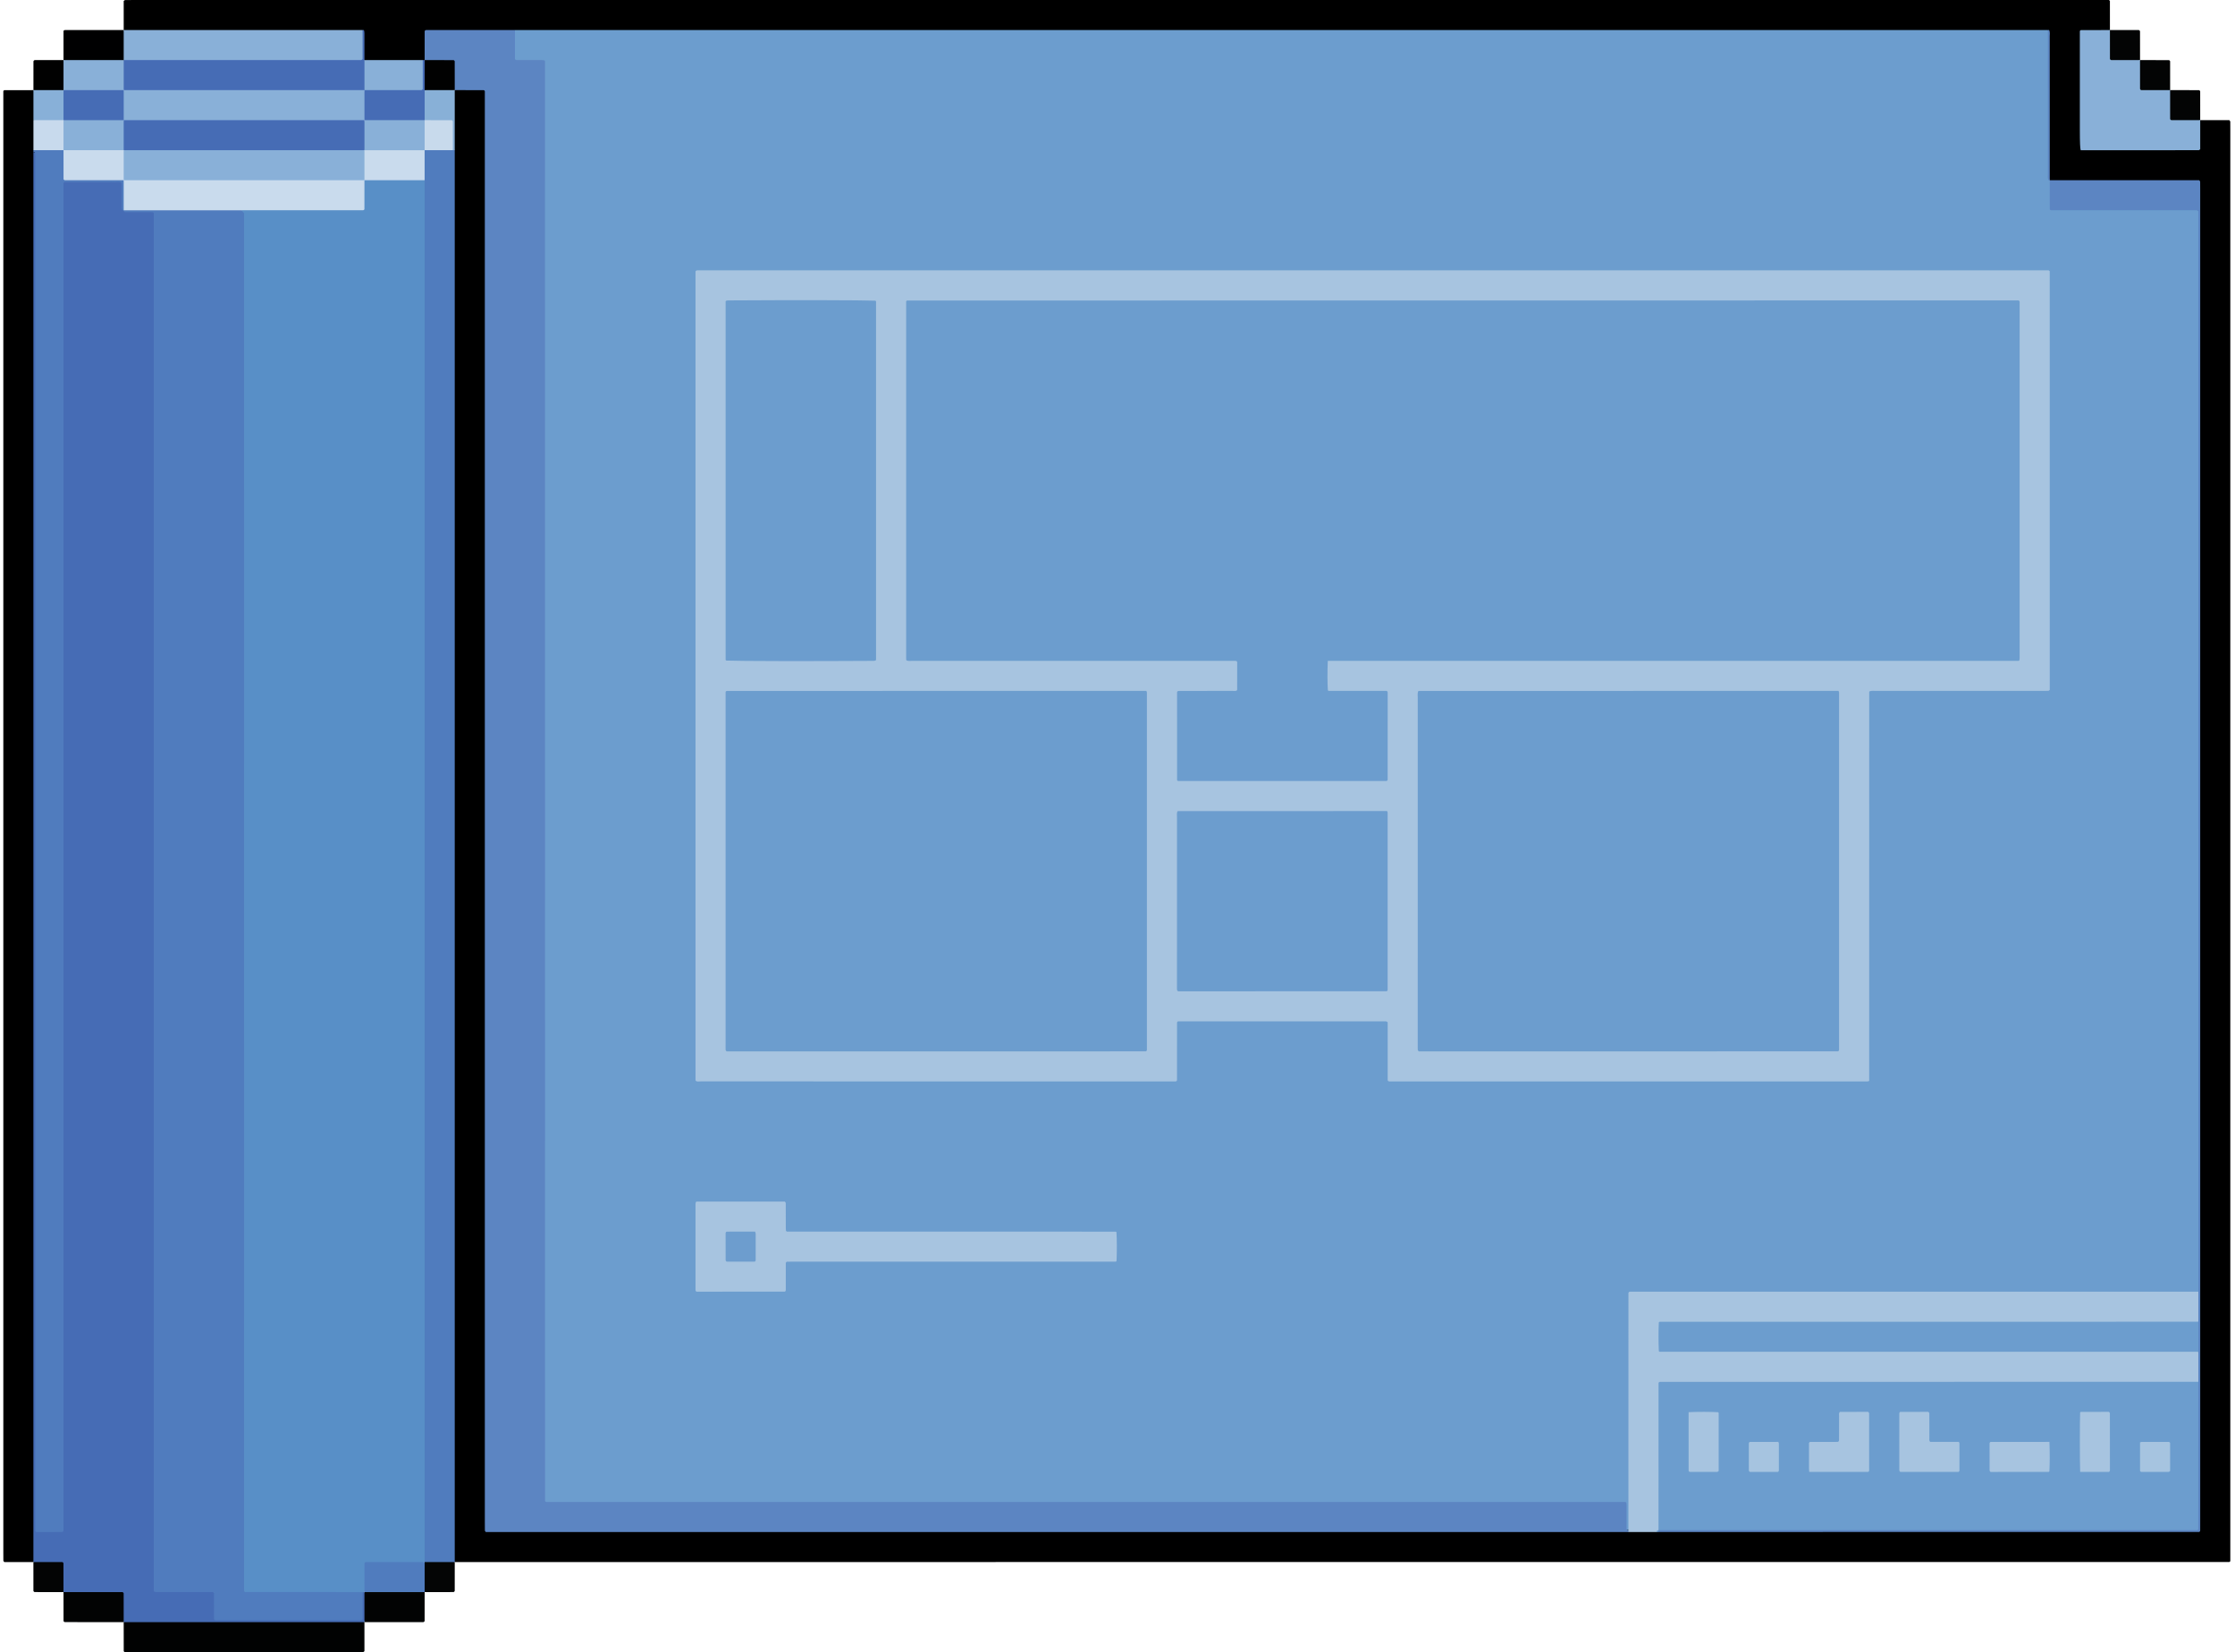
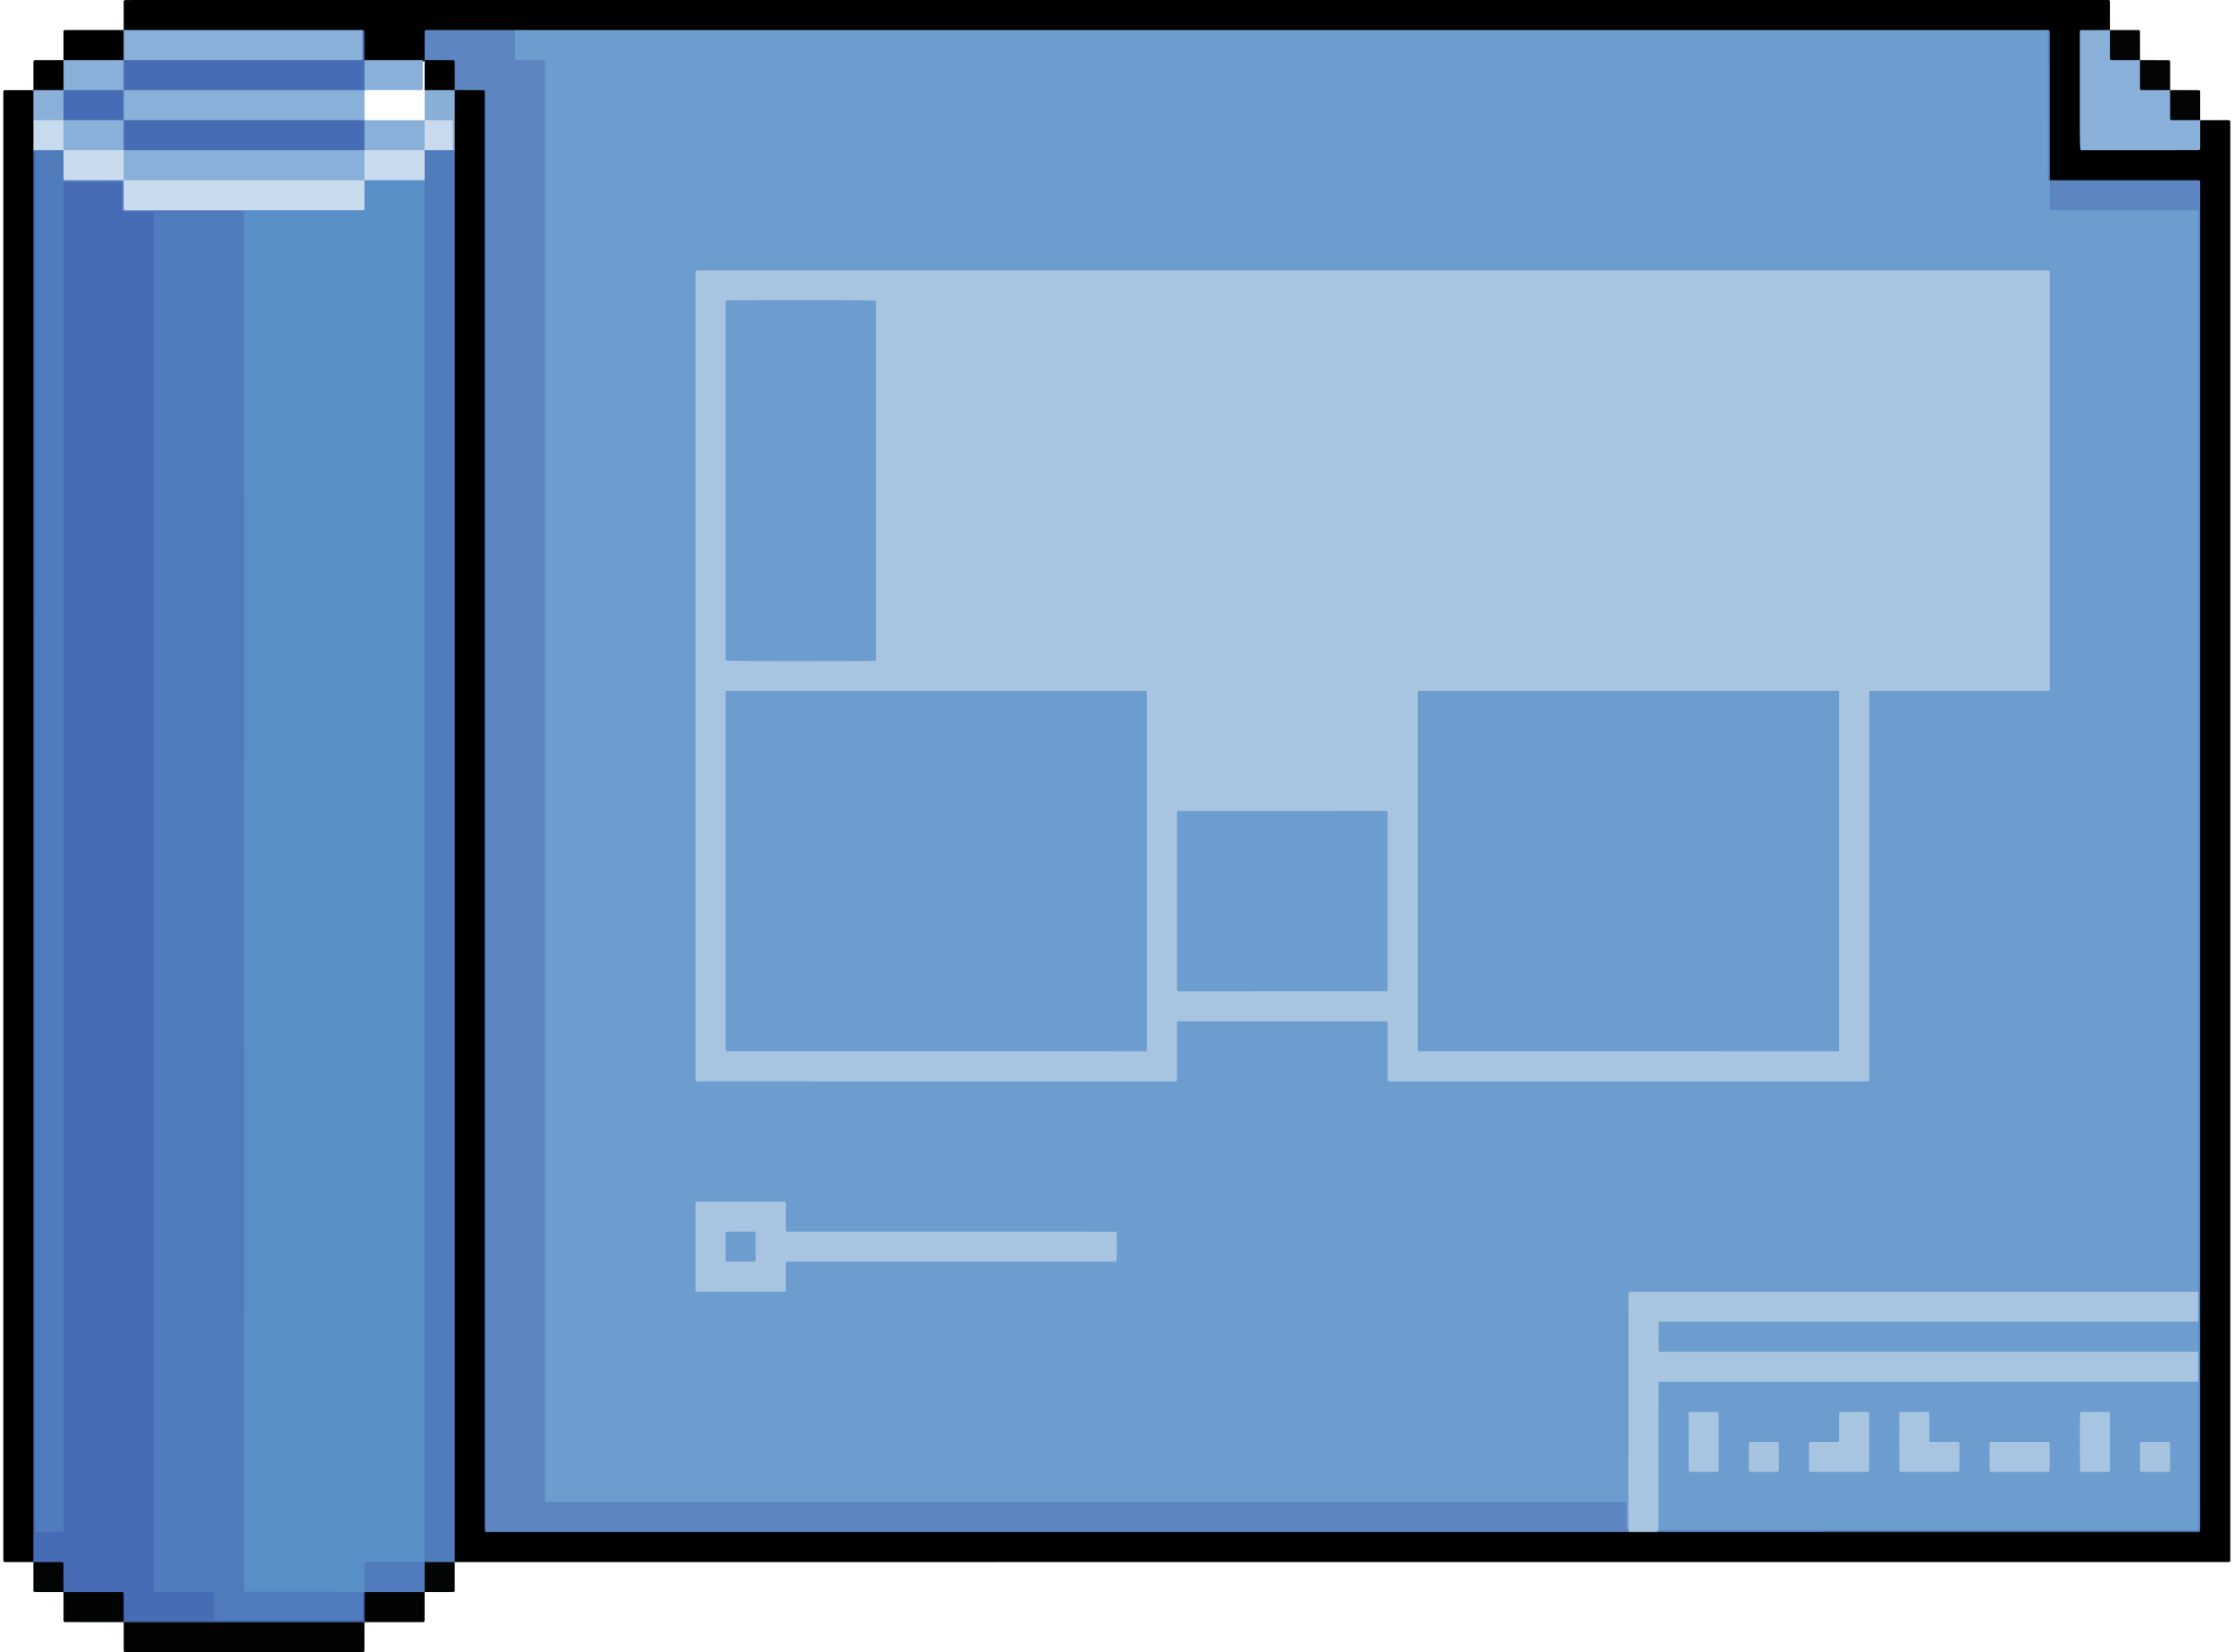
<svg xmlns="http://www.w3.org/2000/svg" width="280" height="207" viewBox="0 0 280 207" fill="none">
  <g clip-path="url(#clip0_664_2684)">
    <path d="M15.497 3.765C15.497 2.55 15.497 1.334 15.497 0.119C15.559 0.08 15.62 0.009 15.684 0.007C16.037 -0.004 16.39 0.002 16.744 0.002H264.212C264.276 0.065 264.328 0.092 264.329 0.119C264.333 1.334 264.332 2.55 264.332 3.765C264.279 3.814 264.227 3.863 264.174 3.913C263.224 4.37 262.137 3.883 260.968 4.424C260.886 8.974 260.925 13.602 260.943 18.448C265.762 18.457 270.37 18.476 274.929 18.433C275.587 17.329 275.007 16.183 275.493 15.212C275.542 15.16 275.592 15.108 275.643 15.056C276.861 15.056 278.078 15.056 279.295 15.056C279.335 15.118 279.406 15.179 279.408 15.242C279.419 15.595 279.413 15.948 279.413 16.301V195.594C279.342 195.656 279.313 195.703 279.284 195.703C205.179 195.706 131.074 195.706 56.969 195.706C56.917 195.647 56.864 195.589 56.811 195.53C56.53 194.98 56.59 194.383 56.59 193.799C56.585 135.802 56.588 77.804 56.585 19.807C56.585 19.494 56.589 19.181 56.624 18.87C56.681 16.887 56.591 14.906 56.599 12.924C56.601 12.347 56.544 11.747 56.953 11.25C58.085 10.782 59.545 10.779 60.718 11.247C61.074 11.606 61.087 12.082 61.108 12.551C61.137 13.178 61.123 13.805 61.123 14.432C61.123 72.636 61.123 130.841 61.128 189.046C61.128 189.783 61.017 190.535 61.306 191.271C61.893 191.717 62.584 191.552 63.23 191.553C86.711 191.562 110.191 191.56 133.671 191.56C156.444 191.56 179.218 191.56 201.991 191.56C202.619 191.56 203.247 191.552 203.873 191.605C205.078 191.559 206.284 191.584 207.491 191.584C207.644 191.594 207.797 191.602 207.95 191.605C230.316 191.618 252.68 191.608 275.31 191.612V23.462C274.562 22.845 273.95 22.971 273.377 22.97C268.546 22.959 263.716 22.966 258.885 22.961C258.259 22.96 257.625 23.019 257.016 22.808C256.87 22.746 256.751 22.65 256.657 22.522C256.377 21.972 256.466 21.376 256.465 20.797C256.457 15.799 256.464 10.801 256.456 5.803C256.454 5.275 256.606 4.689 256.058 4.298C255.367 4.055 254.653 4.152 253.951 4.152C191.391 4.148 128.831 4.148 66.272 4.146C65.722 4.146 65.172 4.179 64.625 4.113C61.04 4.192 57.449 4.027 53.895 4.206C53.245 5.297 53.866 6.493 53.301 7.478C53.202 7.596 53.082 7.685 52.941 7.747C50.536 7.942 48.13 8.089 45.731 7.671C45.113 7.069 45.408 6.29 45.334 5.583C45.284 5.104 45.486 4.55 44.901 4.246C44.358 4.096 43.807 4.143 43.26 4.143C34.718 4.141 26.175 4.144 17.634 4.137C16.974 4.137 16.296 4.229 15.666 3.923C15.609 3.871 15.553 3.819 15.496 3.766L15.497 3.765Z" fill="black" />
    <path d="M4.186 195.706C2.968 195.706 1.751 195.706 0.533 195.706C0.494 195.644 0.423 195.583 0.421 195.52C0.41 195.167 0.416 194.814 0.416 194.461V11.412C0.479 11.348 0.506 11.296 0.534 11.296C1.752 11.292 2.969 11.293 4.186 11.293C4.235 11.345 4.284 11.398 4.334 11.451C4.72 12.645 4.467 13.873 4.525 15.084C4.552 16.321 4.557 17.558 4.525 18.795C4.525 18.948 4.523 19.098 4.522 19.25C4.513 76.612 4.522 133.973 4.516 191.333C4.516 192.734 4.782 194.148 4.346 195.531C4.293 195.59 4.24 195.649 4.186 195.706Z" fill="black" />
    <path d="M7.957 7.529V3.852C8.056 3.799 8.088 3.767 8.12 3.767C10.58 3.765 13.038 3.765 15.498 3.765C16.093 4.946 15.875 6.169 15.682 7.391C15.614 7.528 15.511 7.632 15.376 7.704C12.957 7.981 10.538 8.032 8.12 7.681C8.065 7.631 8.011 7.579 7.958 7.528L7.957 7.529Z" fill="#000001" />
    <path d="M15.498 203.233C13.038 203.233 10.58 203.233 8.12 203.231C8.088 203.231 8.056 203.199 8.024 203.182C8.002 203.152 7.96 203.123 7.96 203.093C7.956 201.885 7.957 200.677 7.957 199.469C8.014 199.418 8.071 199.366 8.127 199.315C10.594 198.894 13.05 199.123 15.508 199.205C15.987 200.632 15.984 201.841 15.654 203.064C15.603 203.12 15.551 203.177 15.498 203.233L15.498 203.233Z" fill="#020303" />
    <path d="M45.657 203.233C45.657 204.448 45.657 205.663 45.657 206.877C45.596 206.917 45.536 206.986 45.472 206.991C45.277 207.006 45.08 206.996 44.884 206.996H15.625C15.553 206.93 15.5 206.904 15.5 206.877C15.495 205.663 15.496 204.448 15.496 203.233C15.949 202.831 16.511 202.859 17.057 202.859C26.149 202.855 35.241 202.931 44.332 202.906C44.722 202.904 45.119 202.887 45.484 203.076C45.542 203.128 45.601 203.181 45.658 203.233H45.657Z" fill="#020303" />
    <path d="M271.871 11.292C273.077 11.292 274.283 11.292 275.49 11.294C275.52 11.294 275.551 11.331 275.582 11.351C275.602 11.381 275.639 11.412 275.639 11.443C275.642 12.648 275.641 13.851 275.641 15.056C274.379 15.705 273.112 15.455 271.786 15.16C271.401 13.887 271.374 12.682 271.713 11.464C271.765 11.406 271.818 11.349 271.871 11.292H271.871Z" fill="#030404" />
    <path d="M268.103 7.529C269.31 7.529 270.516 7.529 271.723 7.531C271.753 7.531 271.784 7.568 271.815 7.588C271.835 7.618 271.872 7.649 271.872 7.68C271.875 8.884 271.874 10.088 271.874 11.293C270.612 11.952 269.345 11.662 268.031 11.437C267.634 10.124 267.607 8.919 267.946 7.701C267.998 7.643 268.051 7.586 268.104 7.529H268.103Z" fill="#030404" />
    <path d="M264.333 3.765C265.54 3.765 266.746 3.765 267.952 3.767C267.983 3.767 268.014 3.804 268.045 3.824C268.064 3.854 268.101 3.885 268.101 3.916C268.104 5.121 268.104 6.324 268.104 7.529C266.844 8.18 265.58 7.958 264.237 7.625C263.904 6.284 263.681 5.023 264.334 3.766L264.333 3.765Z" fill="#030404" />
    <path d="M4.188 11.292C4.188 10.088 4.188 8.884 4.19 7.679C4.19 7.649 4.226 7.618 4.246 7.587C4.277 7.568 4.308 7.53 4.339 7.53C5.545 7.528 6.752 7.528 7.958 7.528C8.533 8.784 8.476 10.047 7.994 11.314C6.723 11.823 5.453 11.864 4.188 11.292H4.188Z" fill="#010101" />
    <path d="M56.971 195.706C56.971 196.911 56.971 198.114 56.968 199.319C56.968 199.349 56.932 199.38 56.912 199.411C56.881 199.431 56.851 199.468 56.819 199.468C55.613 199.471 54.407 199.47 53.2 199.47C53.15 199.415 53.101 199.36 53.05 199.306C52.794 198.069 52.596 196.834 53.219 195.635C54.478 195.221 55.731 195.123 56.971 195.707V195.706Z" fill="#040505" />
    <path d="M7.954 199.47C6.748 199.47 5.541 199.47 4.335 199.468C4.304 199.468 4.274 199.431 4.243 199.411C4.223 199.381 4.186 199.35 4.186 199.319C4.183 198.114 4.184 196.911 4.184 195.706C5.444 195.055 6.707 195.277 8.05 195.61C8.384 196.951 8.607 198.212 7.954 199.469L7.954 199.47Z" fill="#030404" />
    <path d="M53.2 199.47C53.2 200.678 53.2 201.886 53.197 203.094C53.197 203.124 53.155 203.153 53.132 203.183C53.101 203.2 53.068 203.232 53.036 203.232C50.577 203.234 48.118 203.234 45.659 203.234C45.133 201.968 45.162 200.7 45.644 199.428C46.001 199.139 46.432 199.113 46.861 199.108C48.573 199.085 50.286 199.086 51.999 199.107C52.432 199.112 52.857 199.16 53.2 199.471V199.47Z" fill="#040505" />
    <path d="M64.51 3.765H256.555C256.772 4.171 256.663 4.609 256.664 5.031C256.672 10.46 256.666 15.89 256.675 21.32C256.676 21.74 256.561 22.18 256.791 22.582C257.515 23.5 256.899 24.672 257.372 25.659C257.868 26.071 258.478 25.956 259.051 25.958C263.842 25.969 268.632 25.959 273.423 25.969C274.08 25.97 274.765 25.886 275.353 26.311C275.63 26.706 275.516 27.151 275.516 27.569C275.521 71.979 275.521 116.389 275.518 160.8C275.518 161.15 275.572 161.507 275.45 161.85C274.8 162.374 274.024 162.206 273.295 162.206C256.06 162.216 238.824 162.214 221.588 162.214C216.523 162.214 211.458 162.212 206.393 162.216C205.811 162.216 205.218 162.162 204.671 162.403C204.267 162.996 204.396 163.64 204.396 164.251C204.387 172.717 204.393 181.182 204.383 189.648C204.382 190.34 204.525 191.07 204.05 191.691C203.338 191.65 203.483 191.064 203.418 190.649C203.322 190.04 203.48 189.395 203.181 188.819C202.497 188.435 201.776 188.566 201.082 188.566C177.76 188.559 154.437 188.56 131.115 188.56C110.972 188.56 90.83 188.561 70.688 188.555C69.876 188.555 69.036 188.674 68.353 188.283C67.93 187.833 67.926 187.356 67.907 186.887C67.885 186.338 67.897 185.789 67.897 185.24C67.897 126.958 67.897 68.677 67.894 10.395C67.894 9.658 67.983 8.908 67.728 8.172C66.719 7.603 65.504 8.22 64.409 7.498C64.064 6.31 63.852 5.039 64.51 3.762L64.51 3.765Z" fill="#6C9DCE" />
    <path d="M64.509 3.765C64.509 4.98 64.509 6.195 64.509 7.41C64.571 7.449 64.633 7.524 64.695 7.524C65.755 7.531 66.815 7.528 67.875 7.53C67.987 7.53 68.098 7.547 68.191 7.554C68.232 7.605 68.276 7.635 68.276 7.664C68.279 67.782 68.279 127.901 68.281 188.019C68.281 188.051 68.314 188.083 68.332 188.115C68.362 188.137 68.39 188.167 68.424 188.178C68.46 188.188 68.502 188.18 68.541 188.18C113.573 188.18 158.604 188.18 203.636 188.183C203.665 188.183 203.694 188.226 203.746 188.267C203.754 188.359 203.771 188.471 203.771 188.582C203.773 189.562 203.772 190.542 203.773 191.522C203.773 191.63 203.843 191.684 204.008 191.708C204.068 191.761 204.088 191.813 204.068 191.865C204.048 191.918 204.028 191.944 204.008 191.944C156.294 191.944 108.58 191.944 60.866 191.944C60.824 191.884 60.747 191.827 60.745 191.766C60.733 191.414 60.739 191.061 60.739 190.708V11.411C60.677 11.348 60.649 11.296 60.621 11.296C59.404 11.291 58.187 11.292 56.969 11.292C56.924 11.245 56.878 11.198 56.832 11.152C56.382 10.168 56.881 9.058 56.45 8.047C55.437 7.615 54.325 8.115 53.338 7.667C53.292 7.621 53.245 7.575 53.199 7.528C53.199 6.319 53.199 5.109 53.202 3.899C53.202 3.87 53.246 3.841 53.27 3.812C53.303 3.796 53.336 3.767 53.368 3.767C57.082 3.765 60.796 3.765 64.51 3.765H64.509Z" fill="#5C85C2" />
    <path d="M56.968 195.706H53.199C53.146 195.647 53.093 195.589 53.04 195.53C52.759 194.98 52.819 194.383 52.819 193.799C52.814 137.034 52.815 80.27 52.816 23.505C52.816 23.23 52.809 22.956 52.851 22.684C52.917 21.407 52.587 20.103 53.111 18.857C54.224 18.174 55.417 18.495 56.592 18.581C56.729 18.642 56.855 18.722 56.969 18.82V195.707L56.968 195.706Z" fill="#507CBE" />
    <path d="M204.008 191.943V191.708C204.008 181.796 204.008 171.884 204.011 161.972C204.011 161.943 204.054 161.913 204.077 161.883C204.11 161.867 204.142 161.836 204.175 161.836C227.919 161.834 251.663 161.834 275.407 161.834C275.587 163.114 275.603 164.393 275.395 165.671C274.718 166.124 273.95 165.971 273.217 165.971C252.284 165.98 231.352 165.977 210.42 165.981C209.76 165.981 209.087 165.908 208.401 166.183C208.015 167.008 208.156 167.842 208.282 168.65C208.985 169.128 209.713 168.974 210.403 168.975C231.335 168.983 252.267 168.98 273.2 168.988C273.934 168.988 274.7 168.841 275.381 169.28C275.63 170.576 275.564 171.875 275.42 173.175C274.754 173.657 273.983 173.497 273.252 173.497C252.322 173.506 231.392 173.504 210.462 173.508C209.766 173.508 209.05 173.406 208.42 173.72C208.077 174.268 208.163 174.83 208.162 175.37C208.154 180.074 208.16 184.778 208.156 189.481C208.156 190.069 208.189 190.658 208.085 191.241C208.052 191.393 207.991 191.534 207.905 191.663C207.798 191.774 207.677 191.867 207.543 191.944H204.008L204.008 191.943Z" fill="#A7C4E0" />
    <path d="M264.332 3.765C264.332 4.969 264.332 6.173 264.334 7.378C264.334 7.408 264.371 7.439 264.391 7.47C264.421 7.489 264.452 7.526 264.483 7.526C265.69 7.529 266.896 7.529 268.102 7.529C268.102 8.733 268.102 9.937 268.105 11.141C268.105 11.172 268.141 11.203 268.161 11.234C268.192 11.253 268.223 11.29 268.254 11.29C269.46 11.293 270.667 11.293 271.873 11.293C271.873 12.497 271.873 13.701 271.875 14.905C271.875 14.936 271.912 14.966 271.932 14.998C271.963 15.017 271.993 15.054 272.025 15.054C273.231 15.057 274.437 15.056 275.644 15.056C275.644 16.269 275.644 17.481 275.644 18.694C275.585 18.736 275.525 18.814 275.466 18.814C274.448 18.822 273.429 18.82 272.41 18.82H260.67C260.598 18.653 260.562 17.84 260.562 16.38V3.879C260.632 3.816 260.66 3.769 260.689 3.769C261.904 3.765 263.118 3.766 264.333 3.766L264.332 3.765Z" fill="#89B0D8" />
    <path d="M275.407 165.598V161.834C275.407 116.716 275.407 71.599 275.404 26.481C275.404 26.451 275.36 26.422 275.336 26.392C275.303 26.377 275.272 26.355 275.237 26.348C275.199 26.34 275.158 26.346 275.12 26.346H257.095C257.056 26.346 257.016 26.351 256.977 26.345C256.942 26.34 256.908 26.323 256.877 26.312C256.847 26.283 256.795 26.256 256.794 26.228C256.79 25.013 256.791 23.798 256.791 22.583C263.035 22.583 269.279 22.583 275.523 22.583C275.562 22.645 275.635 22.705 275.636 22.768C275.648 23.12 275.642 23.474 275.642 23.827V190.703C275.642 191.056 275.643 191.409 275.64 191.762C275.64 191.796 275.616 191.829 275.603 191.864C275.575 191.89 275.547 191.939 275.518 191.939C252.938 191.943 230.358 191.943 207.778 191.943C207.725 191.891 207.708 191.838 207.725 191.786C207.743 191.734 207.76 191.708 207.778 191.708C208.424 191.181 209.199 191.334 209.93 191.333C225.632 191.325 241.333 191.327 257.035 191.327C262.374 191.327 267.712 191.33 273.051 191.323C273.631 191.322 274.232 191.41 274.777 191.096C275.114 190.599 275.019 190.036 275.021 189.498C275.029 184.678 275.021 179.859 275.031 175.039C275.032 174.383 274.924 173.692 275.407 173.125V169.361C274.85 168.107 274.85 166.853 275.407 165.598H275.407Z" fill="#5C85C2" />
    <path d="M45.422 3.765C45.511 3.739 45.593 3.76 45.617 3.846C45.646 3.952 45.656 4.066 45.657 4.176C45.66 5.294 45.659 6.411 45.659 7.528C46.259 8.734 46.063 9.971 45.808 11.212C45.722 11.345 45.605 11.443 45.461 11.507C45.049 11.669 44.615 11.666 44.184 11.666C35.158 11.674 26.133 11.672 17.107 11.666C16.561 11.666 16.001 11.703 15.515 11.364C14.921 10.089 14.929 8.81 15.498 7.529C16.106 7.027 16.838 7.16 17.532 7.159C26.005 7.15 34.479 7.156 42.952 7.149C43.569 7.149 44.208 7.252 44.81 6.912C45.373 5.938 44.676 4.706 45.423 3.766L45.422 3.765Z" fill="#466CB5" />
    <path d="M45.423 3.765C45.423 4.978 45.423 6.191 45.423 7.403C45.363 7.445 45.305 7.521 45.243 7.523C44.891 7.535 44.538 7.529 44.186 7.529H15.496V3.765H45.422H45.423Z" fill="#89B0D8" />
-     <path d="M52.965 7.529H53.2C53.871 8.71 53.455 9.989 53.541 11.224C53.495 12.462 53.715 13.713 53.374 14.939C53.3 15.076 53.192 15.178 53.052 15.248C50.575 15.439 48.095 15.716 45.634 15.089C45.13 13.821 45.085 12.555 45.659 11.293C46.188 10.845 46.831 10.954 47.445 10.932C49.07 10.876 50.703 11.046 52.311 10.818C52.961 9.762 52.209 8.495 52.964 7.529H52.965Z" fill="#466CB5" />
    <path d="M52.965 7.529C52.965 8.737 52.965 9.944 52.962 11.152C52.962 11.182 52.92 11.211 52.898 11.241C52.867 11.258 52.835 11.29 52.802 11.29C50.421 11.293 48.041 11.293 45.66 11.293V7.529H52.965Z" fill="#89B0D8" />
    <path d="M53.2 15.056V11.292C54.456 10.736 55.713 10.736 56.97 11.292V18.819H56.734C56.029 17.856 56.653 16.67 56.213 15.645C55.281 15.065 54.092 15.791 53.199 15.056H53.2Z" fill="#88B0D7" />
    <path d="M256.793 22.583C256.703 22.61 256.625 22.587 256.594 22.499C256.515 22.275 256.559 22.041 256.559 21.811C256.556 15.796 256.557 9.78 256.557 3.765C256.647 3.737 256.724 3.761 256.756 3.849C256.835 4.073 256.79 4.307 256.79 4.536C256.793 10.552 256.793 16.567 256.793 22.583Z" fill="#5C85C2" />
    <path d="M207.779 191.708V191.943H207.543C207.574 191.755 207.591 191.739 207.779 191.708Z" fill="#6C9DCE" />
    <path d="M45.657 199.47V203.234H15.495C15.495 202.026 15.495 200.818 15.492 199.61C15.492 199.58 15.45 199.551 15.428 199.521C15.396 199.504 15.363 199.472 15.332 199.472C12.872 199.469 10.414 199.469 7.954 199.469C7.954 198.265 7.954 197.061 7.952 195.857C7.952 195.826 7.915 195.796 7.895 195.764C7.865 195.745 7.834 195.708 7.803 195.708C6.596 195.705 5.39 195.706 4.184 195.706V19.054C4.798 19.139 4.715 19.657 4.766 20.052C4.845 20.674 4.801 21.304 4.801 21.931C4.802 77.638 4.801 133.345 4.807 189.052C4.807 189.788 4.694 190.542 5.012 191.286C5.741 191.694 6.495 191.6 7.212 191.404C7.582 191.053 7.543 190.646 7.562 190.261C7.586 189.752 7.571 189.242 7.571 188.732C7.571 134.28 7.571 79.828 7.579 25.375C7.579 24.494 7.383 23.565 8.044 22.617C10.402 22.379 12.834 22.445 15.113 22.586C15.98 23.745 15.188 24.995 15.908 25.935C16.369 26.364 16.943 26.222 17.482 26.25C18.064 26.279 18.666 26.174 19.199 26.495C19.595 26.854 19.61 27.332 19.631 27.802C19.658 28.389 19.644 28.978 19.644 29.566C19.644 85.235 19.644 140.904 19.649 196.573C19.649 197.309 19.536 198.062 19.88 198.893C22.112 199.456 24.509 198.705 26.717 199.319C27.486 200.275 26.946 201.406 27.472 202.591C33.164 202.645 38.943 202.61 44.632 202.614C45.289 201.625 44.871 200.66 45.162 199.814C45.215 199.663 45.303 199.535 45.424 199.431C45.501 199.443 45.579 199.456 45.656 199.468L45.657 199.47Z" fill="#466CB5" />
    <path d="M15.495 26.347C15.405 26.374 15.322 26.351 15.298 26.262C15.269 26.154 15.261 26.038 15.261 25.925C15.258 25.024 15.261 24.122 15.258 23.221C15.258 23.109 15.241 22.998 15.231 22.879C14.915 22.749 14.601 22.842 14.297 22.822C14.023 22.805 13.747 22.819 13.472 22.819H8.08C7.982 22.879 7.952 22.942 7.953 23.023C7.955 23.377 7.954 23.729 7.954 24.082V190.709C7.954 191.062 7.955 191.414 7.952 191.767C7.952 191.801 7.926 191.834 7.912 191.868C7.883 191.893 7.855 191.941 7.826 191.941C6.728 191.944 5.629 191.944 4.541 191.944C4.456 191.89 4.419 191.826 4.419 191.748C4.419 191.395 4.419 191.042 4.419 190.689C4.419 133.893 4.419 77.096 4.418 20.3C4.418 19.913 4.458 19.523 4.381 19.139C4.363 19.051 4.274 19.027 4.184 19.055V18.82C5.426 18.235 6.68 18.33 7.94 18.751C8.401 19.274 8.277 19.92 8.314 20.534C8.345 21.031 8.234 21.551 8.618 22.123C10.16 22.335 11.796 22.166 13.423 22.225C14.116 22.25 14.836 22.106 15.478 22.511C16.102 23.708 15.905 24.944 15.647 26.182C15.597 26.237 15.545 26.292 15.495 26.347Z" fill="#507CBE" />
    <path d="M7.957 18.819H4.188V15.055C5.42 14.464 6.669 14.574 7.924 14.97C8.579 16.168 8.362 17.41 8.111 18.654C8.06 18.71 8.009 18.764 7.957 18.818V18.819Z" fill="#C8DAED" />
    <path d="M7.957 15.056H4.188V11.292H7.957C8.005 11.343 8.052 11.393 8.1 11.443C8.396 12.596 8.397 13.751 8.102 14.905C8.054 14.955 8.006 15.005 7.957 15.055V15.056Z" fill="#88B0D8" />
    <path d="M15.498 7.529V11.293C15.441 11.343 15.385 11.394 15.329 11.446C12.866 11.704 10.402 11.973 7.957 11.293V7.529H15.498Z" fill="#89B0D8" />
    <path d="M15.801 206.762C15.757 206.651 15.732 206.616 15.732 206.583C15.73 205.603 15.73 204.624 15.732 203.645C15.732 203.611 15.759 203.578 15.772 203.545C15.801 203.519 15.83 203.472 15.859 203.472C25.671 203.469 35.483 203.469 45.296 203.469C45.337 203.529 45.415 203.588 45.415 203.648C45.423 204.628 45.421 205.607 45.419 206.586C45.419 206.62 45.392 206.653 45.379 206.686C45.35 206.712 45.321 206.759 45.292 206.759C35.48 206.762 25.668 206.762 15.801 206.762H15.801Z" fill="#010202" />
    <path d="M53.2 199.47H45.659C45.007 198.249 45.251 197.007 45.474 195.873C45.626 195.705 45.676 195.617 45.741 195.607C48.232 195.216 50.722 195.039 53.2 195.707V199.471V199.47Z" fill="#507CBE" />
    <path d="M52.895 199.705C52.938 199.818 52.963 199.852 52.963 199.885C52.965 200.863 52.965 201.842 52.963 202.82C52.963 202.854 52.938 202.887 52.924 202.921C52.896 202.947 52.868 202.995 52.839 202.995C50.566 202.999 48.292 202.999 46.019 202.999C45.977 202.939 45.901 202.879 45.9 202.819C45.892 201.841 45.894 200.863 45.897 199.885C45.897 199.851 45.921 199.818 45.935 199.784C45.963 199.758 45.991 199.709 46.02 199.709C48.293 199.706 50.567 199.707 52.895 199.707V199.705Z" fill="#020303" />
    <path d="M234.17 135.427C234.053 135.466 234.019 135.488 233.984 135.488C213.998 135.489 194.011 135.489 174.025 135.488C173.992 135.488 173.958 135.463 173.924 135.449C173.898 135.42 173.851 135.392 173.85 135.363C173.847 132.934 173.847 130.504 173.847 128.077C173.779 128.037 173.717 127.971 173.653 127.967C173.418 127.954 173.182 127.962 172.946 127.962H147.56C147.5 128.043 147.458 128.073 147.458 128.102C147.456 130.53 147.456 132.958 147.456 135.361C147.394 135.463 147.329 135.491 147.247 135.49C147.051 135.486 146.855 135.488 146.659 135.488C127.026 135.488 107.392 135.488 87.76 135.486C87.572 135.486 87.374 135.543 87.199 135.44C87.174 135.402 87.135 135.371 87.135 135.34C87.133 101.554 87.133 67.768 87.133 33.995C87.189 33.907 87.252 33.872 87.332 33.872C87.686 33.872 88.039 33.872 88.392 33.872H256.667C256.736 33.938 256.79 33.964 256.79 33.991C256.793 51.473 256.793 68.954 256.793 86.436C256.734 86.478 256.675 86.554 256.614 86.556C256.261 86.568 255.907 86.562 255.554 86.562C248.722 86.562 241.89 86.562 235.057 86.564C234.787 86.564 234.515 86.523 234.251 86.6C234.223 86.631 234.175 86.659 234.175 86.688C234.171 102.915 234.172 119.143 234.172 135.425L234.17 135.427Z" fill="#A7C4E0" />
    <path d="M98.494 158.137C98.477 158.17 98.453 158.2 98.445 158.234C98.436 158.271 98.444 158.312 98.444 158.351C98.444 159.448 98.444 160.545 98.442 161.642C98.442 161.677 98.424 161.712 98.413 161.747C98.385 161.774 98.358 161.826 98.33 161.826C94.641 161.831 90.953 161.833 87.263 161.83C87.234 161.83 87.206 161.784 87.176 161.759C87.161 161.726 87.134 161.693 87.134 161.66C87.132 158.055 87.132 154.451 87.134 150.846C87.134 150.773 87.156 150.699 87.167 150.627C87.196 150.598 87.223 150.546 87.251 150.546C90.94 150.542 94.629 150.542 98.319 150.542C98.36 150.602 98.438 150.662 98.438 150.723C98.445 151.78 98.443 152.838 98.445 153.896C98.445 154.009 98.46 154.12 98.467 154.215C98.515 154.256 98.54 154.292 98.574 154.304C98.609 154.316 98.651 154.307 98.69 154.307C112.388 154.307 126.086 154.307 139.784 154.31C139.813 154.31 139.842 154.355 139.871 154.379C139.93 155.345 139.933 156.797 139.881 157.977C139.848 158.012 139.823 158.067 139.796 158.067C126.059 158.07 112.322 158.07 98.585 158.073C98.555 158.073 98.525 158.115 98.495 158.137H98.494Z" fill="#A7C4E0" />
    <path d="M56.969 11.292H53.199V7.528C54.406 7.528 55.612 7.528 56.818 7.531C56.849 7.531 56.88 7.567 56.911 7.587C56.93 7.618 56.967 7.648 56.967 7.679C56.97 8.884 56.97 10.088 56.97 11.292H56.969Z" fill="#010101" />
    <path d="M53.2 195.706C50.74 195.706 48.282 195.706 45.822 195.709C45.79 195.709 45.758 195.74 45.726 195.758C45.704 195.788 45.662 195.817 45.662 195.847C45.658 197.055 45.659 198.263 45.659 199.471H45.423C45.043 199.816 44.569 199.843 44.096 199.845C40.013 199.858 35.931 199.863 31.848 199.842C31.417 199.84 30.982 199.813 30.603 199.522C30.243 199.167 30.231 198.69 30.209 198.222C30.18 197.595 30.195 196.968 30.195 196.341C30.195 140.616 30.194 84.892 30.202 29.168C30.202 28.232 30.061 27.289 30.274 26.358C30.794 25.877 31.448 25.985 32.063 25.984C35.866 25.97 39.669 25.982 43.472 25.972C44.011 25.971 44.575 26.06 45.079 25.717C45.585 24.72 44.947 23.512 45.638 22.545C45.994 22.252 46.426 22.226 46.855 22.22C48.57 22.197 50.283 22.198 51.998 22.219C52.431 22.224 52.856 22.272 53.199 22.583V195.707L53.2 195.706Z" fill="#588FC7" />
    <path d="M53.197 22.583H45.657C45.607 22.528 45.557 22.473 45.507 22.419C45.249 21.183 45.057 19.95 45.67 18.752C45.963 18.529 46.311 18.464 46.66 18.475C48.783 18.545 50.919 18.216 53.031 18.664C53.087 18.715 53.142 18.767 53.197 18.819V22.583Z" fill="#C9DBED" />
    <path d="M53.2 15.056C54.328 15.056 55.456 15.056 56.584 15.058C56.615 15.058 56.646 15.095 56.676 15.115C56.696 15.146 56.732 15.177 56.732 15.208C56.735 16.411 56.734 17.615 56.734 18.819H53.199C52.642 17.565 52.642 16.31 53.199 15.055L53.2 15.056Z" fill="#C8DAEC" />
    <path d="M275.405 173.125C275.405 179.275 275.405 185.425 275.402 191.575C275.402 191.605 275.357 191.634 275.333 191.663C275.3 191.678 275.267 191.706 275.234 191.706C252.748 191.708 230.263 191.708 207.777 191.708C207.777 185.557 207.777 179.408 207.78 173.258C207.78 173.228 207.826 173.199 207.85 173.17C207.883 173.155 207.916 173.127 207.949 173.127C230.434 173.125 252.92 173.125 275.405 173.125Z" fill="#6C9DCE" />
    <path d="M275.406 165.598V169.361C252.906 169.361 230.406 169.361 207.905 169.359C207.876 169.359 207.848 169.311 207.819 169.286C207.763 168.234 207.763 166.726 207.819 165.675C207.848 165.649 207.876 165.602 207.905 165.602C230.406 165.599 252.906 165.599 275.406 165.599V165.598Z" fill="#6C9DCE" />
    <path d="M45.66 11.292V15.056C45.603 15.108 45.545 15.159 45.488 15.212C44.976 15.476 44.418 15.428 43.872 15.428C35.006 15.433 26.14 15.432 17.273 15.429C16.765 15.429 16.251 15.457 15.757 15.29C15.61 15.233 15.488 15.143 15.386 15.023C15.055 13.77 14.901 12.519 15.498 11.292H45.66H45.66Z" fill="#89B0D8" />
    <path d="M53.197 15.056V18.82H45.657C45.607 18.766 45.559 18.712 45.508 18.659C45.248 17.446 45.072 16.235 45.657 15.056H53.197V15.056Z" fill="#89B0D8" />
    <path d="M30.341 26.347C30.341 26.386 30.325 26.438 30.344 26.462C30.417 26.551 30.501 26.632 30.577 26.711C30.577 84.243 30.577 141.767 30.579 199.291C30.579 199.324 30.604 199.358 30.617 199.392C30.645 199.418 30.673 199.466 30.702 199.466C35.609 199.47 40.516 199.469 45.423 199.469C45.423 200.606 45.423 201.742 45.423 202.879C45.361 202.918 45.302 202.981 45.236 202.993C45.121 203.011 45.001 202.998 44.883 202.998C39.034 202.998 33.183 202.998 27.334 202.996C27.183 202.996 27.025 203.037 26.882 202.956C26.856 202.925 26.811 202.896 26.81 202.867C26.807 201.771 26.807 200.674 26.807 199.592C26.751 199.504 26.687 199.469 26.607 199.469C24.291 199.469 21.975 199.47 19.658 199.468C19.547 199.468 19.436 199.448 19.346 199.439C19.308 199.382 19.279 199.354 19.269 199.321C19.259 199.284 19.267 199.243 19.267 199.203C19.267 141.708 19.267 84.213 19.264 26.718C19.264 26.688 19.22 26.658 19.179 26.607C19.087 26.599 18.975 26.582 18.863 26.582C17.803 26.581 16.742 26.581 15.683 26.581C15.575 26.581 15.521 26.511 15.496 26.346C15.948 25.944 16.509 25.972 17.054 25.971C20.966 25.962 24.878 25.961 28.79 25.973C29.33 25.975 29.899 25.913 30.341 26.346L30.341 26.347Z" fill="#507CBE" />
    <path d="M30.341 26.347H15.496V22.583C15.554 22.53 15.613 22.479 15.671 22.425C16.222 22.146 16.819 22.207 17.403 22.207C26.183 22.202 34.964 22.201 43.744 22.208C44.4 22.208 45.091 22.102 45.658 22.582C45.658 23.793 45.658 25.004 45.655 26.215C45.655 26.244 45.609 26.273 45.585 26.301C45.552 26.316 45.519 26.344 45.486 26.344C40.438 26.345 35.39 26.345 30.342 26.345L30.341 26.347Z" fill="#C9DBED" />
    <path d="M15.498 22.583C13.038 22.583 10.58 22.583 8.12 22.581C8.088 22.581 8.056 22.549 8.024 22.532C8.002 22.502 7.96 22.472 7.96 22.442C7.956 21.234 7.957 20.026 7.957 18.818C8.019 18.771 8.076 18.692 8.143 18.683C10.597 18.341 13.05 18.201 15.495 18.76C16.053 20.033 16.064 21.308 15.498 22.582V22.583Z" fill="#C9DBED" />
    <path d="M15.498 18.819H7.957V15.055C8.051 14.987 8.133 14.88 8.248 14.866C10.567 14.563 12.887 14.563 15.207 14.866C15.321 14.88 15.403 14.987 15.498 15.055C16.083 16.234 15.907 17.445 15.648 18.659C15.598 18.712 15.548 18.765 15.498 18.819Z" fill="#89B0D8" />
    <path d="M15.498 15.056H7.957V11.292H15.498V15.056Z" fill="#466CB5" />
-     <path d="M166.345 82.799C166.288 84.165 166.293 85.574 166.355 86.494C166.385 86.517 166.415 86.56 166.444 86.56C168.877 86.563 171.31 86.563 173.721 86.563C173.82 86.624 173.848 86.688 173.848 86.769C173.847 90.415 173.847 94.061 173.844 97.707C173.844 97.738 173.805 97.768 173.784 97.799C173.752 97.817 173.721 97.852 173.689 97.852C164.975 97.854 156.26 97.854 147.573 97.854C147.517 97.798 147.465 97.77 147.465 97.743C147.462 94.058 147.462 90.374 147.462 86.685C147.514 86.647 147.574 86.569 147.632 86.569C149.871 86.562 152.11 86.564 154.348 86.561C154.539 86.561 154.733 86.591 154.905 86.538C154.945 86.492 154.992 86.463 154.992 86.434C154.996 85.26 154.995 84.085 154.995 82.921C154.94 82.835 154.876 82.799 154.798 82.799C154.444 82.799 154.09 82.799 153.737 82.799C140.581 82.799 127.425 82.799 114.268 82.797C114.041 82.797 113.806 82.849 113.586 82.746C113.564 82.713 113.526 82.682 113.526 82.652C113.523 67.679 113.523 52.706 113.523 37.755C113.573 37.706 113.601 37.654 113.628 37.654C160.047 37.646 206.466 37.642 252.885 37.64C252.914 37.64 252.944 37.684 252.974 37.707C252.99 37.739 253.02 37.772 253.02 37.804C253.022 52.702 253.022 67.599 253.02 82.496C253.02 82.57 252.999 82.644 252.987 82.716C252.959 82.745 252.931 82.797 252.904 82.797C224.078 82.801 195.251 82.801 166.345 82.801V82.799Z" fill="#6C9DCE" />
    <path d="M230.326 86.563C230.371 86.674 230.396 86.707 230.396 86.741C230.398 101.674 230.398 116.608 230.396 131.542C230.396 131.576 230.374 131.61 230.366 131.629C230.33 131.669 230.304 131.722 230.277 131.722C212.765 131.726 195.253 131.726 177.74 131.726C177.698 131.666 177.624 131.609 177.62 131.548C177.606 131.313 177.614 131.077 177.614 130.842C177.614 116.379 177.614 101.916 177.616 87.453C177.616 87.183 177.579 86.912 177.645 86.66C177.681 86.621 177.707 86.567 177.734 86.567C195.246 86.563 212.758 86.563 230.325 86.563H230.326Z" fill="#6C9DCE" />
    <path d="M143.621 86.563C143.661 86.68 143.682 86.714 143.682 86.749C143.684 101.682 143.684 116.615 143.682 131.549C143.682 131.583 143.657 131.616 143.643 131.65C143.614 131.675 143.586 131.723 143.557 131.723C126.045 131.726 108.533 131.726 91.02 131.726C90.981 131.664 90.91 131.604 90.906 131.54C90.893 131.306 90.901 131.07 90.901 130.834V86.676C90.971 86.613 91 86.566 91.028 86.566C108.54 86.563 126.052 86.563 143.621 86.563V86.563Z" fill="#6C9DCE" />
    <path d="M90.977 37.68C91.049 37.666 91.122 37.639 91.195 37.639C99.345 37.587 108.111 37.604 109.662 37.673C109.696 37.704 109.75 37.73 109.75 37.757C109.754 52.728 109.754 67.699 109.75 82.67C109.75 82.699 109.704 82.728 109.678 82.756C109.606 82.771 109.533 82.797 109.46 82.798C101.312 82.849 92.544 82.832 90.993 82.763C90.959 82.732 90.905 82.706 90.905 82.679C90.901 67.708 90.901 52.737 90.905 37.766C90.905 37.737 90.952 37.709 90.977 37.68Z" fill="#6C9DCE" />
    <path d="M173.775 101.617C173.818 101.73 173.843 101.764 173.843 101.797C173.844 109.204 173.844 116.61 173.843 124.016C173.843 124.051 173.819 124.085 173.807 124.118C173.778 124.145 173.75 124.195 173.722 124.195C165.007 124.198 156.292 124.198 147.577 124.198C147.535 124.138 147.463 124.081 147.458 124.018C147.443 123.823 147.452 123.626 147.452 123.43C147.452 116.416 147.452 109.401 147.454 102.387C147.454 102.157 147.419 101.924 147.489 101.698C147.518 101.67 147.547 101.62 147.575 101.62C156.29 101.617 165.005 101.617 173.775 101.617V101.617Z" fill="#6C9DCE" />
    <path d="M94.594 154.307C94.707 154.531 94.67 154.687 94.671 154.838C94.674 155.889 94.672 156.94 94.672 157.939C94.605 158.013 94.578 158.067 94.552 158.067C93.377 158.071 92.203 158.071 91.027 158.071C90.986 158.011 90.908 157.952 90.908 157.892C90.901 156.758 90.902 155.624 90.904 154.49C90.904 154.456 90.927 154.422 90.933 154.406C90.971 154.365 90.997 154.31 91.023 154.31C92.198 154.306 93.373 154.307 94.595 154.307L94.594 154.307Z" fill="#6D9DCE" />
    <path d="M15.496 22.583V18.819C15.949 18.416 16.51 18.443 17.057 18.442C26.071 18.435 35.084 18.435 44.098 18.442C44.644 18.442 45.205 18.416 45.658 18.819V22.583H15.496Z" fill="#89B0D8" />
    <path d="M226.658 184.415C226.645 184.229 226.63 184.117 226.63 184.005C226.628 182.914 226.629 181.824 226.629 180.782C226.696 180.709 226.723 180.655 226.749 180.655C227.925 180.651 229.101 180.652 230.276 180.652C230.317 180.591 230.394 180.531 230.394 180.47C230.401 179.453 230.397 178.436 230.401 177.419C230.401 177.267 230.364 177.111 230.438 176.967C230.467 176.94 230.496 176.891 230.525 176.891C231.7 176.887 232.876 176.888 234.052 176.888C234.091 176.95 234.164 177.012 234.164 177.074C234.17 179.46 234.17 181.847 234.168 184.234C234.168 184.268 234.144 184.301 234.131 184.335C234.103 184.362 234.075 184.412 234.047 184.412C231.617 184.415 229.187 184.415 226.658 184.415Z" fill="#A7C4E0" />
    <path d="M245.416 180.652C245.457 180.768 245.48 180.802 245.48 180.836C245.481 181.97 245.481 183.105 245.48 184.24C245.48 184.273 245.454 184.306 245.44 184.34C245.411 184.365 245.382 184.413 245.354 184.413C242.924 184.416 240.493 184.415 238.063 184.415C238.022 184.355 237.946 184.295 237.946 184.234C237.94 181.848 237.941 179.461 237.943 177.074C237.943 177.04 237.964 177.006 237.976 176.971C238.003 176.944 238.031 176.892 238.059 176.892C239.234 176.888 240.41 176.888 241.586 176.888C241.628 176.948 241.706 177.007 241.706 177.067C241.714 178.084 241.71 179.101 241.713 180.119C241.713 180.27 241.678 180.426 241.749 180.571C241.778 180.599 241.806 180.648 241.834 180.648C243.01 180.652 244.185 180.652 245.417 180.652L245.416 180.652Z" fill="#A7C4E0" />
    <path d="M260.604 184.415C260.55 183.262 260.549 178.092 260.598 176.979C260.629 176.946 260.656 176.892 260.682 176.892C261.858 176.888 263.034 176.888 264.211 176.888C264.251 176.949 264.327 177.01 264.327 177.07C264.333 179.457 264.333 181.844 264.331 184.231C264.331 184.265 264.309 184.3 264.301 184.32C264.266 184.358 264.239 184.411 264.212 184.412C263.036 184.416 261.86 184.415 260.603 184.415H260.604Z" fill="#A7C4E0" />
    <path d="M256.752 180.652C256.806 181.941 256.803 183.361 256.747 184.342C256.718 184.367 256.689 184.413 256.66 184.413C254.23 184.417 251.799 184.416 249.368 184.416C249.329 184.354 249.256 184.293 249.255 184.23C249.248 183.095 249.25 181.96 249.252 180.826C249.252 180.793 249.279 180.759 249.294 180.726C249.323 180.702 249.352 180.656 249.381 180.655C251.811 180.652 254.241 180.652 256.752 180.652Z" fill="#A7C4E0" />
    <path d="M211.547 176.928C212.799 176.873 214.233 176.876 215.242 176.931C215.267 176.96 215.314 176.989 215.315 177.018C215.318 179.444 215.317 181.87 215.317 184.297C215.256 184.337 215.195 184.411 215.133 184.411C213.996 184.418 212.859 184.417 211.723 184.415C211.689 184.415 211.656 184.388 211.622 184.374C211.597 184.345 211.55 184.317 211.55 184.288C211.546 181.861 211.547 179.436 211.547 176.929V176.928Z" fill="#A7C4E0" />
    <path d="M222.788 180.652C222.833 180.763 222.858 180.796 222.858 180.83C222.86 181.964 222.86 183.097 222.858 184.231C222.858 184.265 222.836 184.3 222.827 184.325C222.795 184.359 222.768 184.412 222.741 184.412C221.566 184.416 220.391 184.415 219.216 184.415C219.174 184.356 219.096 184.297 219.095 184.238C219.088 183.104 219.089 181.97 219.091 180.836C219.091 180.802 219.114 180.768 219.122 180.742C219.155 180.708 219.182 180.656 219.209 180.655C220.384 180.651 221.559 180.652 222.788 180.652V180.652Z" fill="#A6C4E0" />
    <path d="M268.102 180.716C268.218 180.676 268.252 180.654 268.287 180.654C269.422 180.652 270.559 180.652 271.694 180.654C271.728 180.654 271.761 180.679 271.795 180.693C271.821 180.721 271.869 180.75 271.869 180.778C271.872 181.951 271.872 183.124 271.872 184.297C271.81 184.337 271.749 184.411 271.687 184.411C270.551 184.418 269.415 184.416 268.28 184.414C268.246 184.414 268.212 184.389 268.179 184.375C268.153 184.347 268.105 184.318 268.105 184.29C268.102 183.118 268.102 181.944 268.102 180.716H268.102Z" fill="#A6C4E0" />
    <path d="M45.658 18.819H15.496V15.055H45.658V18.819H45.658Z" fill="#466CB5" />
  </g>
  <defs>
    <clipPath id="clip0_664_2684">
      <rect width="279" height="207" fill="white" transform="translate(0.414)" />
    </clipPath>
  </defs>
</svg>